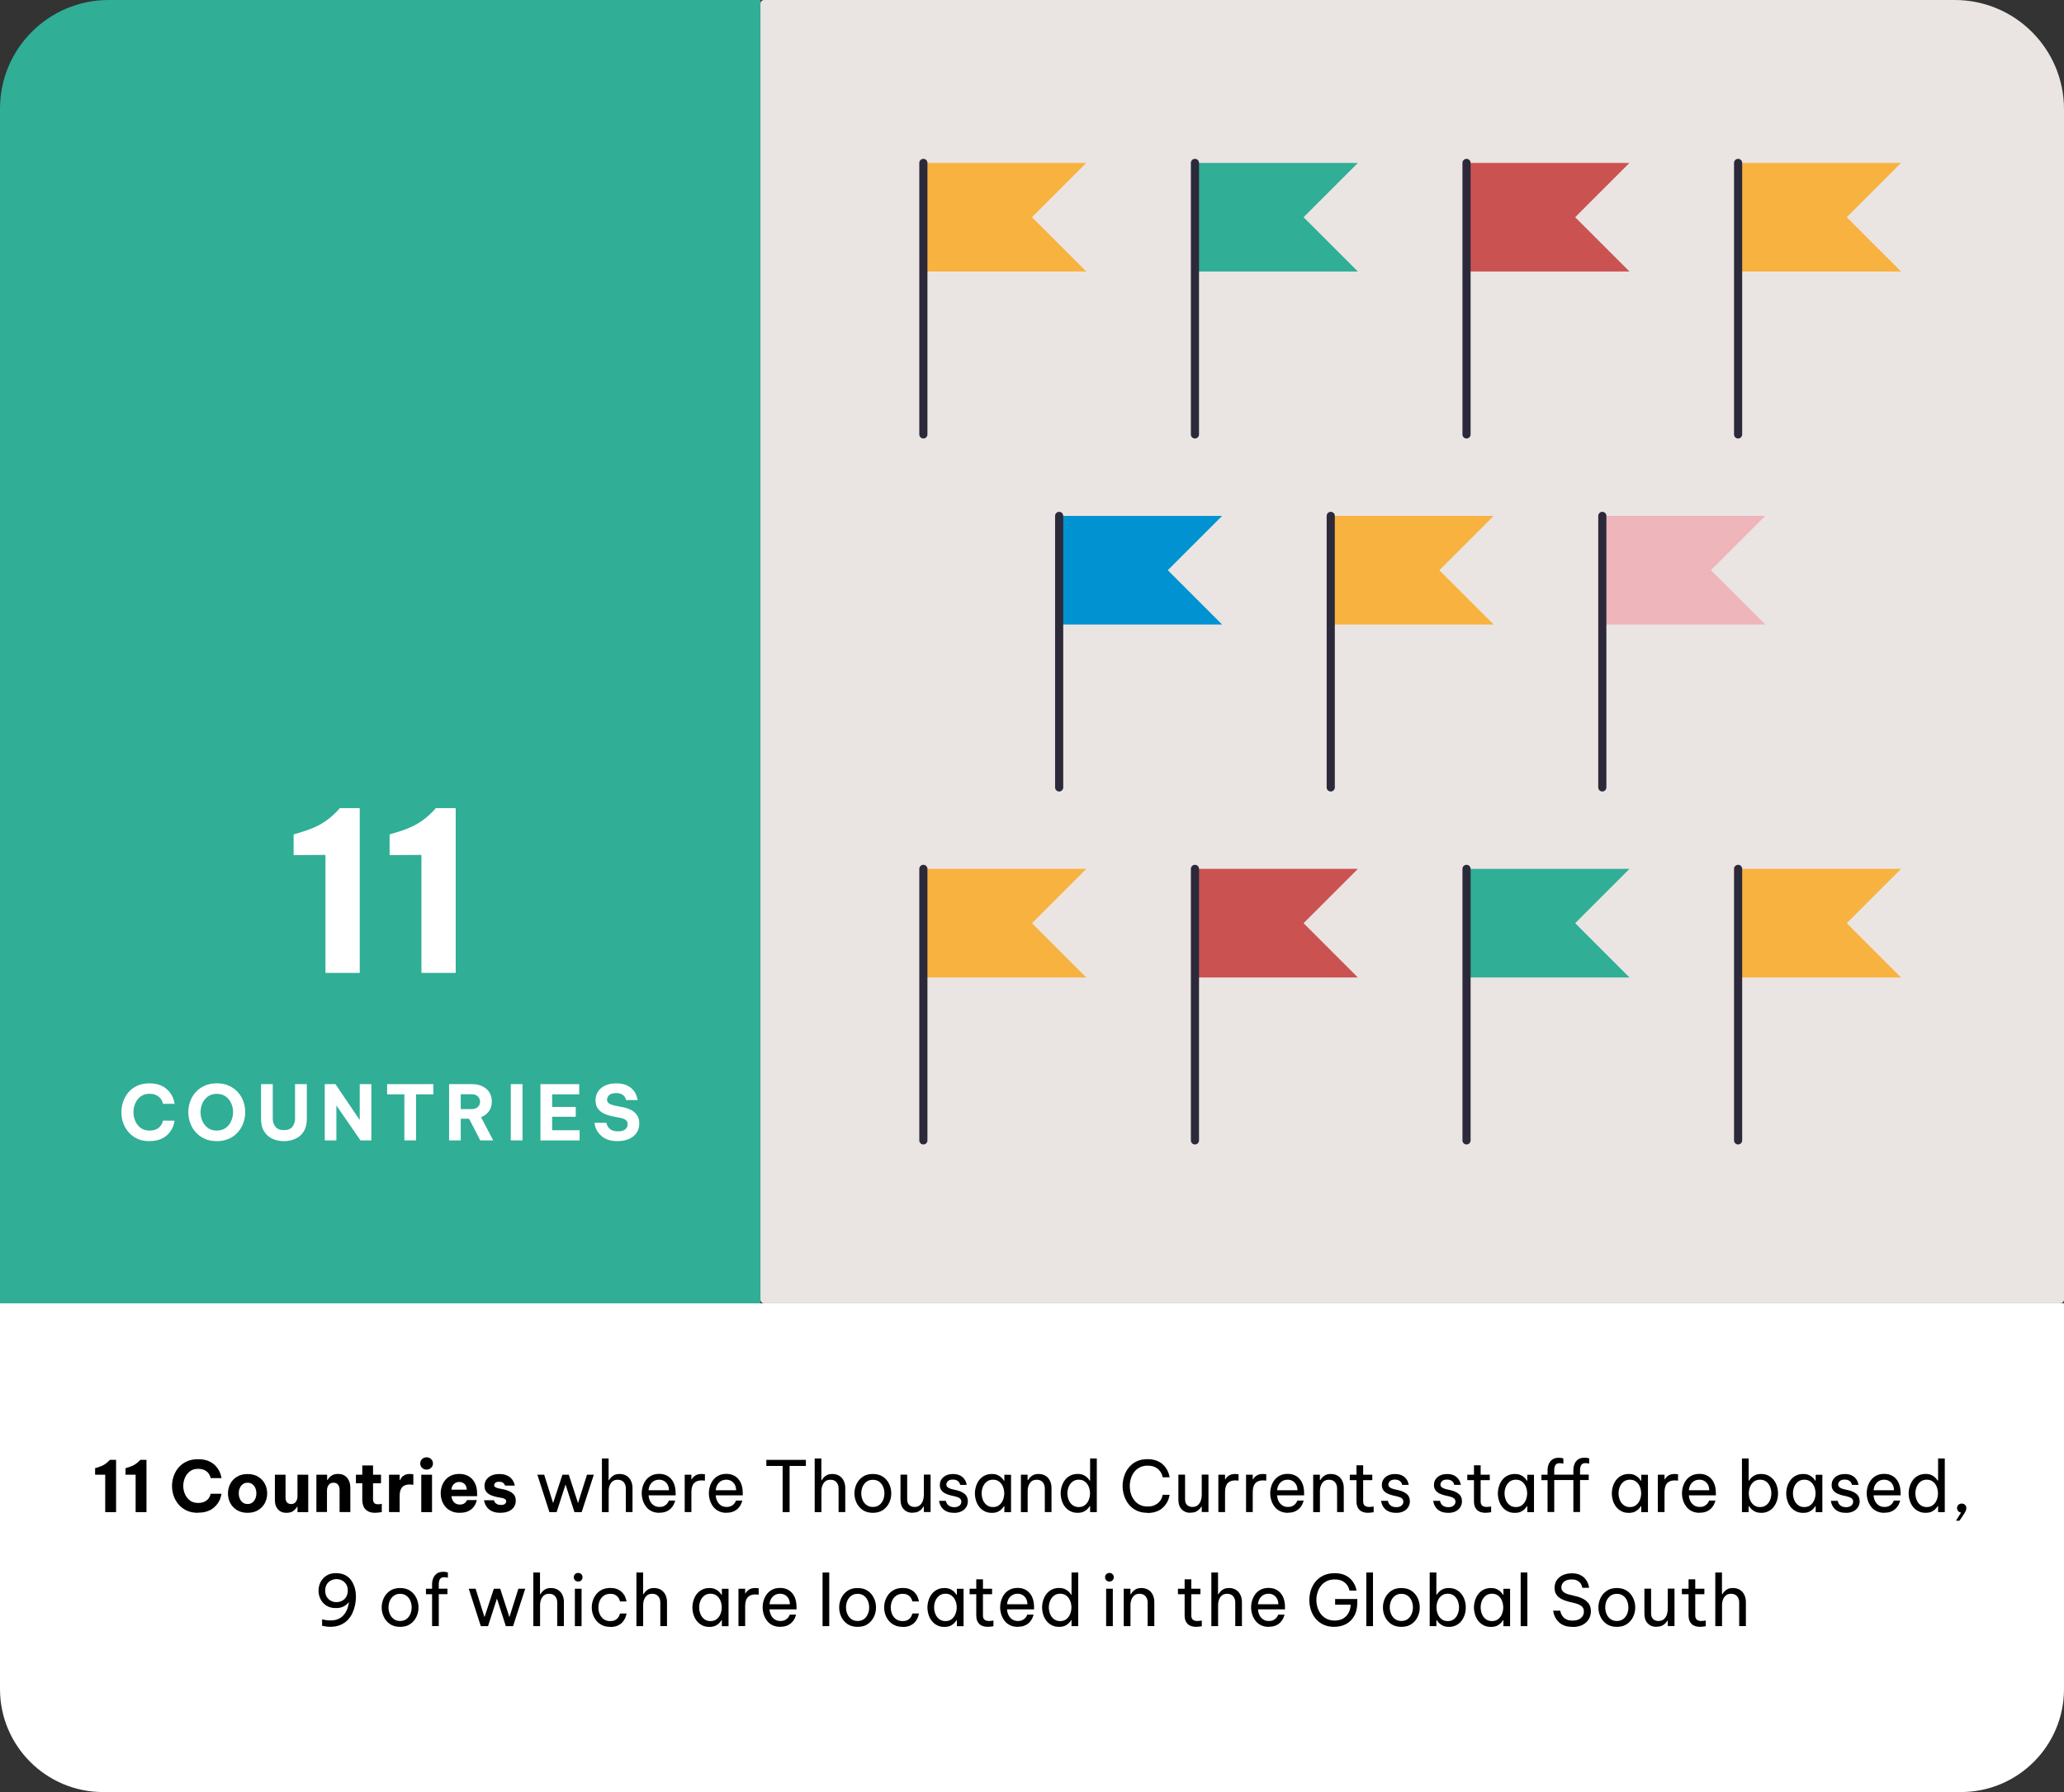
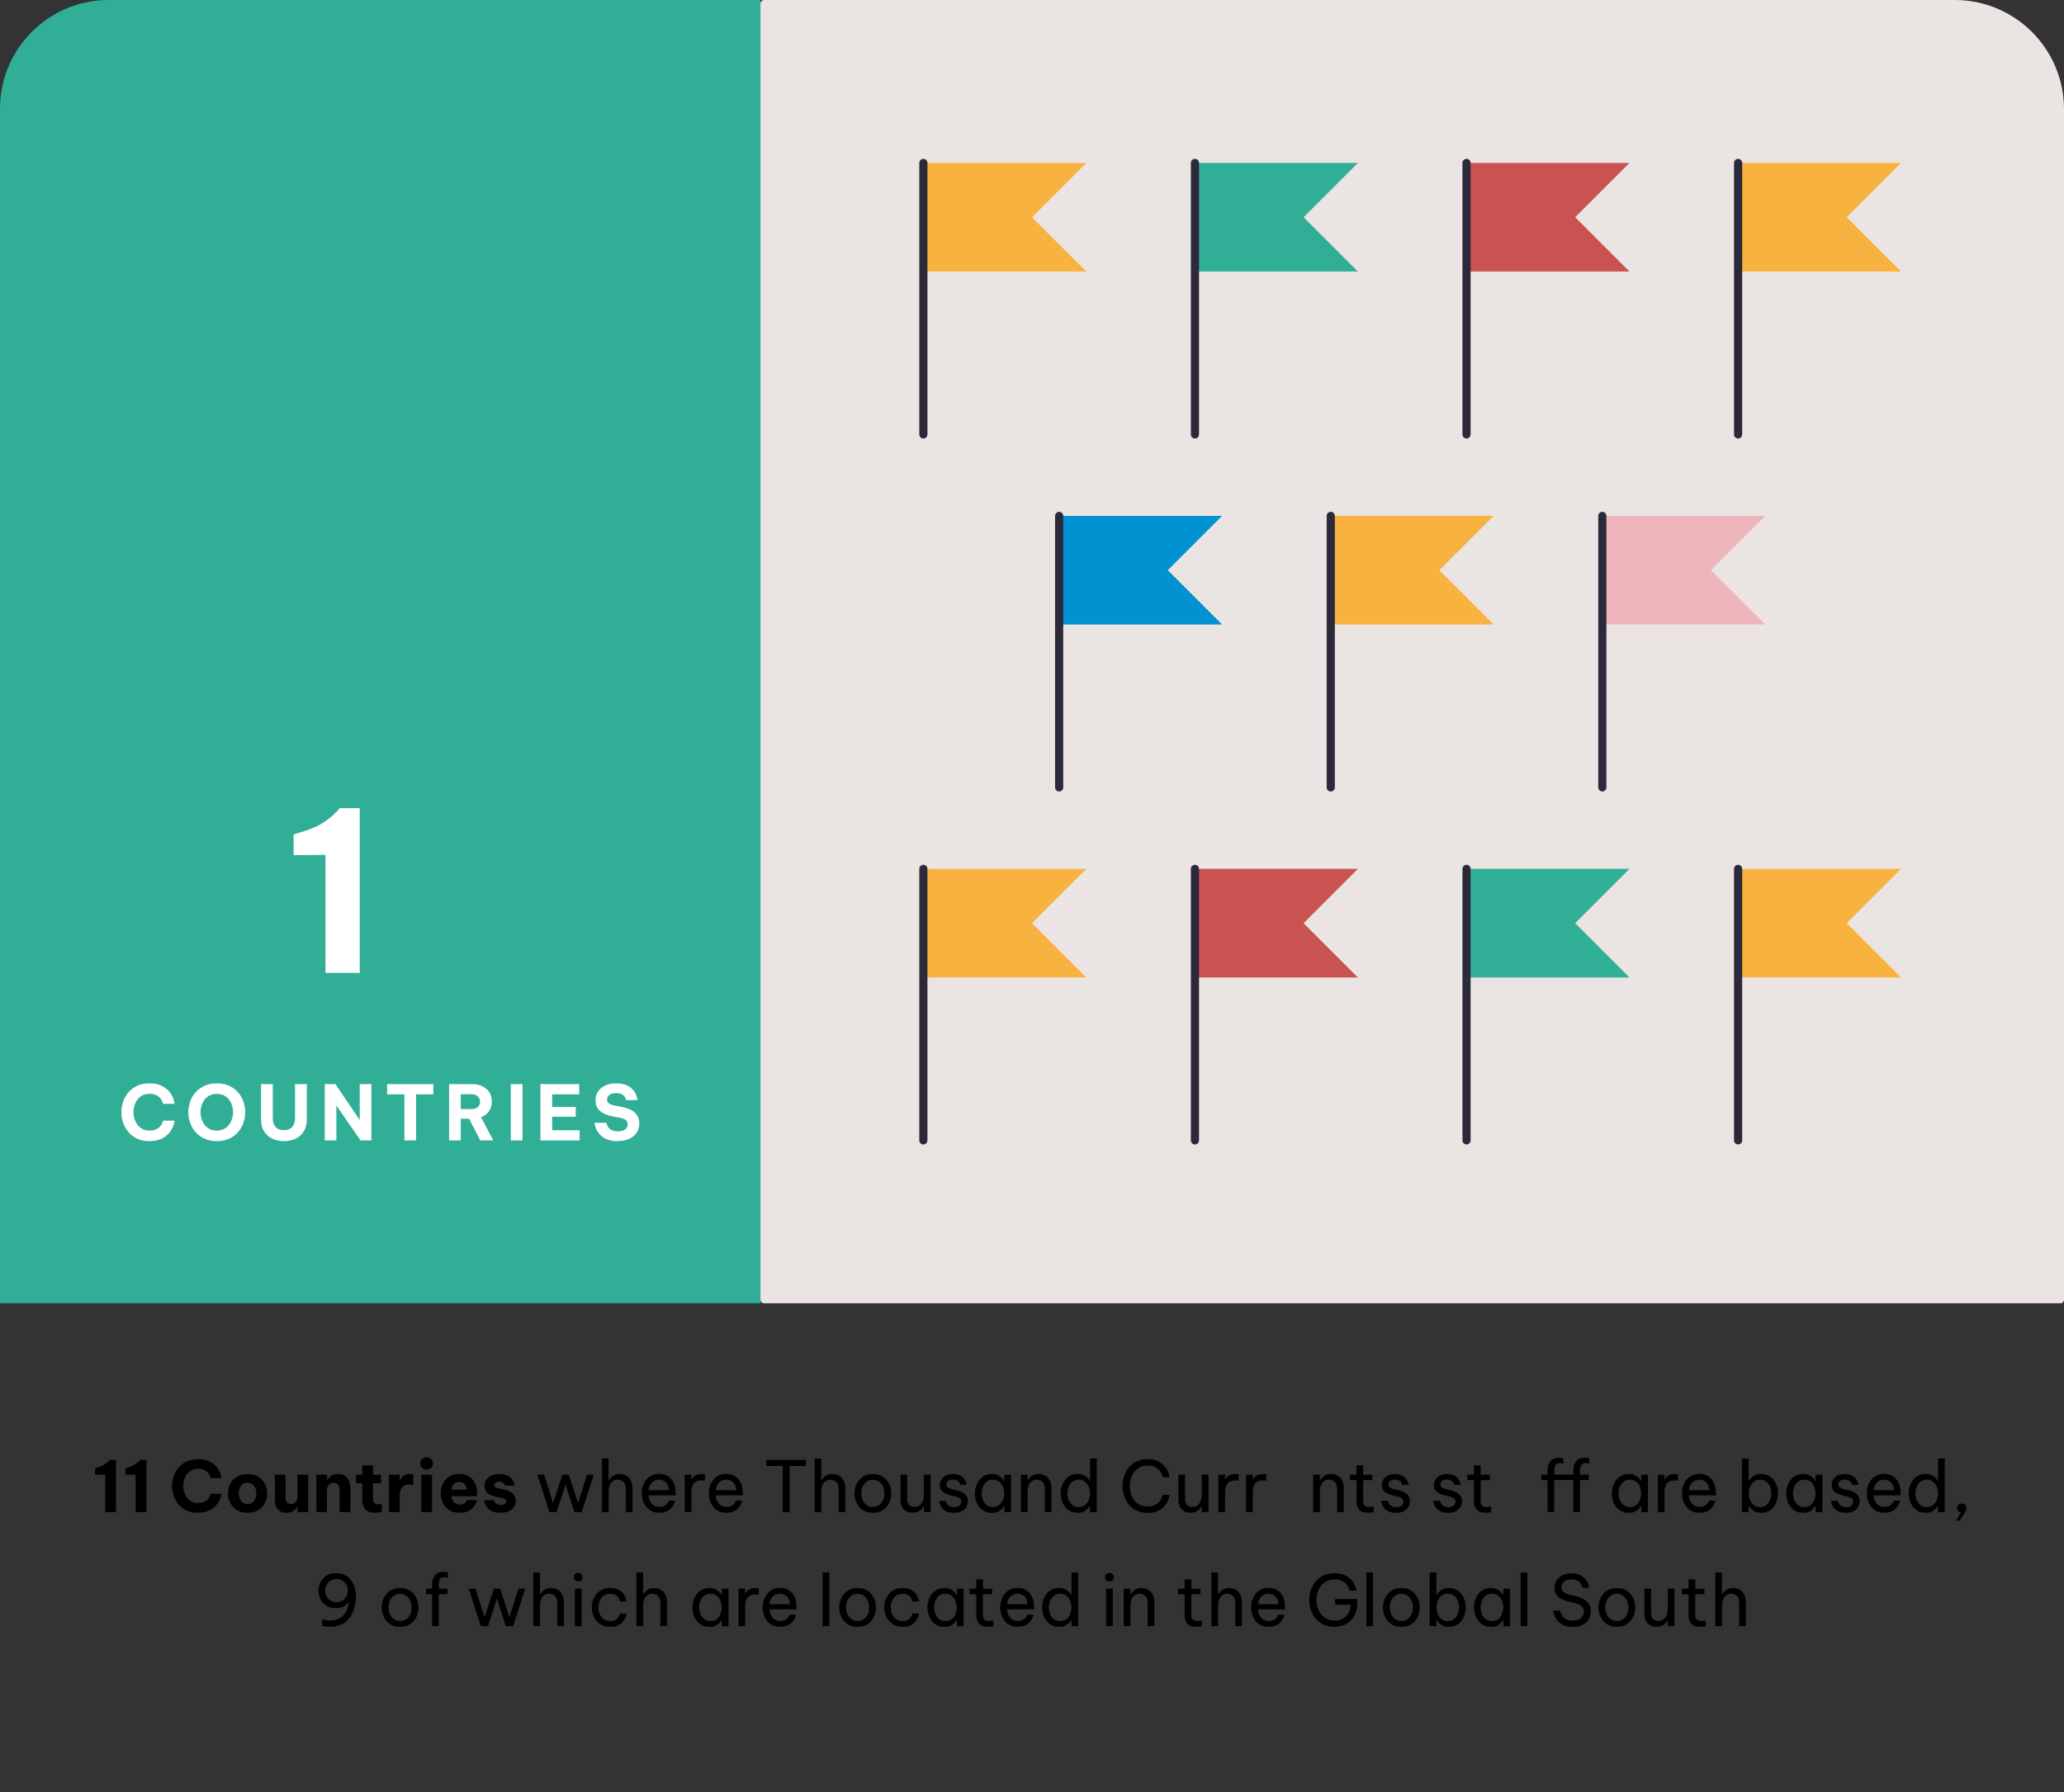
<svg xmlns="http://www.w3.org/2000/svg" id="Layer_2" data-name="Layer 2" viewBox="0 0 380 330">
  <rect x="0" y="0" width="380" height="330" fill="#333333" stroke="none" />
  <defs>
    <style>
      .cls-1 {
        fill: #0092d1;
      }

      .cls-1, .cls-2, .cls-3, .cls-4, .cls-5, .cls-6, .cls-7, .cls-8 {
        stroke-width: 0px;
      }

      .cls-2 {
        fill: #000;
      }

      .cls-3 {
        fill: #eae5e2;
      }

      .cls-4 {
        fill: #f8b240;
      }

      .cls-9 {
        fill: none;
        stroke: #2c293a;
        stroke-linecap: round;
        stroke-linejoin: round;
        stroke-width: 1.5px;
      }

      .cls-5 {
        fill: #ca5251;
      }

      .cls-6 {
        fill: #30ae96;
      }

      .cls-7 {
        fill: #eeb5bb;
      }

      .cls-8 {
        fill: #fff;
      }
    </style>
  </defs>
  <g id="Outlined">
    <g>
      <path class="cls-3" d="M140.67,0h219.22c11.1,0,20.11,9.01,20.11,20.11v219.22c0,.37-.3.67-.67.67h-238.66c-.37,0-.67-.3-.67-.67V.67c0-.37.3-.67.67-.67Z" />
      <path class="cls-6" d="M20,0h120v240H0V20C0,8.96,8.96,0,20,0Z" />
      <g>
        <path class="cls-8" d="M66.23,148.82v30.34h-6.31v-21.73l-5.86.04v-3.81l.94-.29c1.72-.49,3.12-1.05,4.18-1.68,1.07-.63,2.09-1.46,3.07-2.5l.29-.37h3.69Z" />
-         <path class="cls-8" d="M83.9,148.82v30.34h-6.31v-21.73l-5.86.04v-3.81l.94-.29c1.72-.49,3.12-1.05,4.18-1.68,1.07-.63,2.09-1.46,3.07-2.5l.29-.37h3.69Z" />
-       </g>
-       <g>
-         <path class="cls-8" d="M0,240h380v71.03c0,10.47-8.5,18.97-18.97,18.97H18.97c-10.47,0-18.97-8.5-18.97-18.97v-71.03h0Z" />
+       </g>
+       <g>
        <g>
          <path class="cls-2" d="M21.37,268.83v9.62h-2v-6.89h-1.86s0-1.2,0-1.2l.3-.09c.55-.16.99-.33,1.33-.53s.66-.46.98-.79l.09-.12h1.17Z" />
          <path class="cls-2" d="M26.97,268.83v9.62h-2v-6.89h-1.86s0-1.2,0-1.2l.3-.09c.55-.16.99-.33,1.33-.53s.66-.46.98-.79l.09-.12h1.17Z" />
          <path class="cls-2" d="M36.45,278.58c-.8,0-1.49-.14-2.09-.42-.59-.28-1.09-.66-1.49-1.13-.4-.47-.7-1-.9-1.59s-.3-1.19-.3-1.81.1-1.21.3-1.79c.2-.59.5-1.12.9-1.59.4-.47.9-.85,1.49-1.12.59-.28,1.29-.42,2.09-.42.67,0,1.24.08,1.71.25.47.17.87.39,1.18.65.32.26.57.55.77.84.19.3.34.58.44.84.1.26.17.57.23.9h-1.99c-.06-.23-.13-.44-.22-.61-.09-.17-.21-.34-.38-.5s-.39-.31-.68-.42c-.28-.12-.63-.18-1.05-.18-.6,0-1.1.15-1.5.46-.4.31-.71.7-.91,1.18s-.31.98-.31,1.5.1,1.02.31,1.5c.2.48.51.88.91,1.18.4.31.9.46,1.5.46.42,0,.76-.06,1.05-.17.28-.11.51-.25.68-.42.17-.17.3-.34.38-.51.09-.17.16-.37.22-.59h1.99c-.06.34-.14.64-.23.9-.1.26-.24.55-.44.84-.2.3-.45.58-.77.84-.32.27-.71.48-1.18.65-.47.17-1.04.25-1.71.25Z" />
          <path class="cls-2" d="M45.58,278.58c-.77,0-1.43-.17-1.96-.5-.54-.33-.95-.77-1.23-1.31-.28-.54-.42-1.13-.42-1.76s.14-1.22.42-1.76.69-.98,1.23-1.31c.54-.33,1.19-.5,1.96-.5s1.43.17,1.96.5c.54.33.95.77,1.23,1.31s.42,1.13.42,1.76-.14,1.22-.42,1.76c-.28.54-.69.98-1.23,1.31-.54.33-1.19.5-1.96.5ZM45.58,276.96c.35,0,.64-.09.88-.27.24-.18.42-.42.55-.72s.19-.62.19-.97-.06-.68-.19-.98c-.13-.29-.31-.53-.55-.71s-.53-.27-.88-.27-.64.09-.88.27-.43.42-.55.71c-.13.29-.19.62-.19.98s.06.67.19.97.31.54.55.72c.24.18.54.27.88.27Z" />
          <path class="cls-2" d="M52.75,278.58c-.49,0-.89-.1-1.2-.31s-.55-.49-.71-.84c-.16-.35-.23-.75-.23-1.19v-4.68h1.96v4.29c0,.33.09.6.26.8s.43.31.77.31c.29,0,.51-.07.68-.21.17-.14.29-.32.37-.53.08-.22.12-.45.12-.69v-3.97h1.98v6.89h-1.98v-.97h-.08c-.15.27-.38.52-.68.75s-.73.35-1.25.35Z" />
          <path class="cls-2" d="M58.25,278.45v-6.89h1.98v.99h.06c.08-.14.19-.29.34-.47.15-.17.35-.33.61-.46.26-.13.58-.2.98-.2.54,0,.98.12,1.31.37.34.25.58.56.74.95.16.39.23.79.23,1.22v4.48h-1.98v-4.15c0-.33-.09-.62-.27-.87-.18-.25-.46-.38-.85-.38-.29,0-.53.07-.7.21-.17.14-.3.32-.38.53-.08.22-.12.45-.12.69v3.96h-1.98Z" />
          <path class="cls-2" d="M69.13,278.58c-.54,0-.97-.08-1.29-.24-.32-.16-.56-.37-.73-.61-.17-.25-.27-.51-.33-.79s-.08-.53-.08-.77v-3.04h-1.17v-1.57h1.17v-1.7h1.98v1.7h1.47v1.57h-1.47v2.99c0,.29.08.51.23.66.15.16.41.23.76.23.16,0,.36-.03.62-.08v1.52c-.47.08-.86.12-1.17.12Z" />
          <path class="cls-2" d="M71.62,278.45v-6.89h1.96v1h.07c.08-.18.19-.36.32-.53.14-.17.33-.32.57-.43.24-.11.55-.17.94-.17.19,0,.4.02.62.06v1.95c-.25-.05-.48-.08-.68-.08-.62,0-1.07.17-1.38.5-.3.33-.46.88-.46,1.63v2.95h-1.98Z" />
          <path class="cls-2" d="M78.54,270.62c-.35,0-.63-.11-.84-.33-.22-.22-.33-.48-.33-.79,0-.32.11-.59.33-.81.22-.22.5-.33.84-.33s.61.11.83.33c.23.22.34.49.34.81,0,.3-.11.57-.34.79-.23.22-.5.33-.83.33ZM77.56,278.45v-6.89h1.98v6.89h-1.98Z" />
          <path class="cls-2" d="M84.65,278.58c-.61,0-1.13-.1-1.57-.31-.44-.2-.81-.48-1.09-.82-.29-.34-.5-.73-.64-1.15-.14-.42-.21-.86-.21-1.31s.07-.86.2-1.28c.13-.42.34-.8.62-1.15.28-.35.64-.62,1.08-.83s.96-.31,1.55-.31c.63,0,1.19.14,1.68.42.49.28.87.69,1.15,1.23s.42,1.2.42,1.97v.48h-4.72c.03.42.17.78.44,1.08.26.3.63.46,1.1.46.27,0,.49-.04.66-.12.17-.08.3-.18.4-.29.1-.11.18-.25.25-.42h1.82c-.08.32-.18.6-.3.83-.12.23-.3.47-.53.7s-.53.43-.9.58c-.37.16-.84.23-1.39.23ZM83.12,274.32h2.82c-.03-.48-.17-.83-.43-1.07-.26-.23-.58-.35-.96-.35s-.71.12-.98.37-.42.6-.46,1.05Z" />
          <path class="cls-2" d="M92.16,278.58c-.57,0-1.04-.08-1.42-.23s-.67-.35-.89-.58c-.22-.23-.39-.46-.49-.69-.11-.23-.19-.5-.25-.81h1.83c.05.17.12.32.21.43.09.11.22.21.4.3.17.09.41.13.7.13.36,0,.61-.07.75-.22.13-.15.2-.29.2-.44,0-.31-.26-.52-.77-.62l-.94-.18c-.4-.08-.77-.19-1.12-.34-.35-.15-.63-.36-.85-.64-.21-.27-.32-.63-.32-1.06s.11-.79.32-1.12c.22-.33.53-.59.93-.78s.89-.29,1.45-.29c.53,0,.97.07,1.32.21.35.14.63.32.84.53.21.21.36.42.47.64s.19.46.25.75h-1.77c-.1-.23-.24-.41-.4-.53-.16-.12-.4-.18-.73-.18s-.57.07-.7.2c-.13.13-.2.28-.2.42,0,.17.08.3.23.39.15.09.35.16.59.21l.9.18c.66.13,1.2.36,1.62.68.42.33.64.79.64,1.41,0,.42-.11.79-.32,1.13-.22.34-.53.6-.95.8s-.93.29-1.53.29Z" />
          <path class="cls-2" d="M101.15,278.45l-2.22-6.89h1.26l1.64,5.23,1.72-5.23h1.17l1.7,5.23,1.65-5.23h1.26l-2.24,6.89h-1.33l-1.64-5.08-1.64,5.08h-1.34Z" />
          <path class="cls-2" d="M110.82,278.45v-9.88h1.23v3.99h.08c.06-.1.16-.25.31-.43.14-.18.35-.34.62-.49.27-.14.61-.21,1.01-.21.5,0,.93.12,1.29.34.35.23.63.54.81.93.19.39.28.83.28,1.31v4.43h-1.23v-4.35c0-.46-.13-.84-.38-1.14-.26-.3-.63-.46-1.11-.46-.39,0-.71.1-.95.29-.24.2-.42.45-.54.77-.12.32-.18.65-.18,1.01v3.89h-1.23Z" />
          <path class="cls-2" d="M121.41,278.58c-.56,0-1.05-.1-1.46-.31-.41-.2-.75-.48-1.01-.83-.26-.35-.46-.73-.59-1.15-.13-.42-.2-.85-.2-1.29s.06-.86.19-1.29c.13-.42.32-.81.59-1.16.26-.35.6-.62,1-.83.4-.2.88-.31,1.44-.31.59,0,1.11.13,1.56.4.45.27.81.67,1.07,1.2.26.53.39,1.19.39,1.99v.36h-4.98c.03.39.12.75.28,1.07.16.33.39.58.68.78.29.2.65.29,1.05.29.36,0,.64-.06.86-.18.22-.12.4-.25.53-.41s.24-.35.34-.58h1.16c-.09.3-.19.56-.3.78s-.28.44-.49.66c-.22.22-.49.41-.83.56-.34.15-.76.23-1.26.23ZM119.4,274.42h3.76c-.02-.45-.11-.82-.29-1.1-.17-.28-.39-.49-.66-.63-.27-.14-.55-.21-.86-.21-.55,0-.99.18-1.34.53-.35.35-.55.82-.61,1.41Z" />
          <path class="cls-2" d="M126.06,278.45v-6.89h1.23v.86h.05c.15-.26.36-.49.65-.69.29-.2.69-.3,1.21-.3.15,0,.34.01.58.04v1.18c-.27-.03-.48-.04-.62-.04-.6,0-1.06.17-1.38.51-.32.34-.49.9-.49,1.67v3.65h-1.23Z" />
          <path class="cls-2" d="M133.77,278.58c-.56,0-1.05-.1-1.46-.31-.41-.2-.75-.48-1.01-.83-.26-.35-.46-.73-.59-1.15-.13-.42-.2-.85-.2-1.29s.06-.86.19-1.29c.13-.42.32-.81.59-1.16.26-.35.6-.62,1-.83.4-.2.88-.31,1.44-.31.59,0,1.11.13,1.56.4.45.27.81.67,1.07,1.2.26.53.39,1.19.39,1.99v.36h-4.98c.03.39.12.75.28,1.07.16.33.39.58.68.78.29.2.65.29,1.05.29.36,0,.64-.06.86-.18.22-.12.4-.25.53-.41s.24-.35.34-.58h1.16c-.09.3-.19.56-.3.78s-.28.44-.49.66c-.22.22-.49.41-.83.56-.34.15-.76.23-1.26.23ZM131.77,274.42h3.76c-.02-.45-.11-.82-.29-1.1-.17-.28-.39-.49-.66-.63-.27-.14-.55-.21-.86-.21-.55,0-.99.18-1.34.53-.35.35-.55.82-.61,1.41Z" />
          <path class="cls-2" d="M144.09,278.45v-8.5h-3v-1.12h7.28v1.12h-3v8.5h-1.27Z" />
          <path class="cls-2" d="M149.99,278.45v-9.88h1.23v3.99h.08c.06-.1.16-.25.31-.43.14-.18.35-.34.62-.49.27-.14.61-.21,1.01-.21.5,0,.93.12,1.29.34.35.23.63.54.81.93.19.39.28.83.28,1.31v4.43h-1.23v-4.35c0-.46-.13-.84-.38-1.14-.26-.3-.63-.46-1.11-.46-.39,0-.71.1-.95.29-.24.2-.42.45-.54.77-.12.32-.18.65-.18,1.01v3.89h-1.23Z" />
          <path class="cls-2" d="M160.7,278.58c-.74,0-1.36-.17-1.86-.51-.5-.34-.88-.79-1.14-1.33-.26-.55-.39-1.12-.39-1.73s.13-1.19.39-1.74c.26-.54.64-.98,1.14-1.33.5-.34,1.12-.51,1.86-.51s1.36.17,1.86.51c.5.34.88.78,1.14,1.33.26.54.39,1.12.39,1.74s-.13,1.18-.39,1.73c-.26.54-.64.99-1.14,1.33-.5.34-1.12.51-1.86.51ZM160.7,277.5c.47,0,.86-.12,1.18-.36.32-.24.55-.55.71-.93.16-.38.24-.78.24-1.21s-.08-.84-.24-1.22c-.16-.38-.4-.68-.71-.92-.32-.24-.71-.36-1.18-.36s-.85.12-1.17.36-.56.55-.72.92c-.16.38-.24.78-.24,1.22s.08.83.24,1.21c.16.38.4.69.72.93.32.24.71.36,1.17.36Z" />
          <path class="cls-2" d="M168.04,278.58c-.69,0-1.23-.21-1.64-.64-.41-.43-.61-1.01-.61-1.77v-4.62h1.23v4.55c0,.45.12.8.37,1.04.25.24.57.36.98.36s.75-.11,1-.33c.25-.22.43-.49.55-.83.11-.34.17-.69.17-1.04v-3.76h1.24v6.89h-1.24v-.99h-.08c-.05.1-.15.25-.3.42s-.36.34-.62.48-.62.21-1.05.21Z" />
          <path class="cls-2" d="M175.67,278.58c-.53,0-.96-.07-1.31-.22-.34-.15-.61-.33-.81-.55s-.35-.44-.44-.66c-.1-.22-.17-.48-.22-.77h1.25c.06.23.14.43.24.58.1.15.26.29.47.4s.5.18.85.18c.41,0,.72-.1.95-.29.23-.2.34-.44.34-.72,0-.25-.09-.45-.27-.6-.18-.15-.43-.26-.76-.34l-.94-.22c-.35-.09-.67-.2-.98-.35-.3-.15-.55-.35-.73-.6-.19-.26-.28-.57-.28-.96,0-.59.22-1.07.66-1.45s1.02-.57,1.73-.57c.48,0,.87.07,1.18.2.31.13.56.3.75.5.19.2.32.4.42.6.09.2.16.43.21.7h-1.2c-.05-.2-.12-.36-.21-.49s-.23-.24-.41-.34c-.18-.1-.42-.15-.73-.15-.42,0-.72.1-.91.29-.19.19-.29.4-.29.62s.09.39.27.53c.18.13.41.24.7.31l.95.22c.59.14,1.08.37,1.46.68.39.32.58.77.58,1.36,0,.38-.1.73-.3,1.06-.2.33-.49.58-.86.77s-.83.29-1.36.29Z" />
          <path class="cls-2" d="M182.61,271.43c.43,0,.8.07,1.09.21.29.14.53.3.71.49.18.19.32.36.42.53h.08v-1.09h1.23v6.89h-1.23v-1.09h-.08c-.1.17-.23.34-.42.53-.18.19-.42.35-.71.49-.29.13-.66.2-1.09.2-.52,0-.98-.1-1.36-.31-.39-.2-.72-.48-.98-.82-.26-.34-.46-.73-.58-1.15-.13-.42-.2-.86-.2-1.3s.07-.88.2-1.3c.13-.42.32-.81.58-1.15.26-.34.58-.62.98-.82.39-.2.84-.31,1.36-.31ZM182.82,272.48c-.46,0-.84.12-1.16.37-.31.25-.54.56-.7.94-.15.38-.23.78-.23,1.21s.08.82.23,1.2c.15.39.38.7.7.95s.7.37,1.16.37.84-.12,1.15-.37.54-.56.69-.95c.15-.38.23-.79.23-1.2s-.08-.83-.23-1.21c-.15-.38-.38-.7-.69-.94-.31-.25-.69-.37-1.15-.37Z" />
          <path class="cls-2" d="M187.96,278.45v-6.89h1.23v1h.08c.06-.1.16-.25.31-.43.14-.18.35-.34.62-.49.27-.14.61-.21,1.01-.21.5,0,.93.12,1.29.34s.63.54.81.93c.19.39.28.83.28,1.31v4.43h-1.23v-4.35c0-.46-.13-.84-.38-1.14-.26-.3-.63-.46-1.11-.46-.39,0-.71.1-.95.29-.24.2-.42.45-.54.77-.12.32-.18.65-.18,1.01v3.89h-1.23Z" />
          <path class="cls-2" d="M198.4,278.58c-.52,0-.98-.1-1.36-.31-.39-.2-.72-.48-.98-.82-.26-.34-.46-.73-.58-1.15-.13-.42-.2-.86-.2-1.3s.07-.88.2-1.3c.13-.42.32-.81.58-1.15.26-.34.58-.62.98-.82.39-.2.84-.31,1.36-.31.43,0,.8.07,1.09.21.29.14.53.3.71.49.18.19.32.36.42.53h.08v-4.08h1.23v9.88h-1.23v-1.09h-.08c-.1.17-.23.34-.42.53-.18.19-.42.35-.71.49-.29.13-.66.2-1.09.2ZM198.61,277.52c.46,0,.84-.12,1.15-.37s.54-.56.69-.95c.15-.38.23-.79.23-1.2s-.08-.83-.23-1.21c-.15-.38-.38-.7-.69-.94-.31-.25-.69-.37-1.15-.37s-.84.12-1.16.37c-.31.25-.54.56-.7.94-.15.38-.23.78-.23,1.21s.08.82.23,1.2c.15.39.38.7.7.95s.7.37,1.16.37Z" />
          <path class="cls-2" d="M211.23,278.58c-.75,0-1.42-.14-1.99-.42-.57-.28-1.05-.66-1.42-1.13-.38-.47-.66-1-.85-1.59-.19-.58-.29-1.18-.29-1.8s.1-1.22.29-1.81c.19-.59.47-1.12.85-1.59s.85-.85,1.42-1.12c.57-.28,1.24-.42,1.99-.42.62,0,1.16.08,1.61.24.45.16.82.37,1.12.62.3.25.54.52.73.81.19.29.33.55.42.81.09.25.17.54.23.86h-1.27c-.07-.29-.16-.54-.26-.75s-.26-.43-.47-.64-.48-.4-.82-.54c-.34-.14-.76-.21-1.26-.21-.55,0-1.02.11-1.43.32-.41.21-.75.5-1.02.86-.27.36-.48.76-.61,1.21-.13.45-.2.9-.2,1.37s.07.92.2,1.37c.13.45.34.85.61,1.21s.61.64,1.02.86c.41.21.88.32,1.43.32.5,0,.92-.07,1.26-.22s.61-.33.82-.54c.21-.21.36-.42.47-.64.1-.21.19-.47.26-.76h1.27c-.06.32-.14.61-.23.87-.09.26-.23.52-.42.81-.19.28-.43.55-.73.81-.3.26-.67.46-1.12.62-.45.16-.98.24-1.61.24Z" />
          <path class="cls-2" d="M219.2,278.58c-.69,0-1.23-.21-1.64-.64-.41-.43-.61-1.01-.61-1.77v-4.62h1.23v4.55c0,.45.12.8.37,1.04.25.24.57.36.98.36s.75-.11,1-.33c.25-.22.43-.49.55-.83.11-.34.17-.69.17-1.04v-3.76h1.24v6.89h-1.24v-.99h-.08c-.05.1-.15.25-.3.42s-.36.34-.62.48-.62.21-1.05.21Z" />
          <path class="cls-2" d="M224.31,278.45v-6.89h1.23v.86h.05c.15-.26.36-.49.65-.69.29-.2.69-.3,1.21-.3.15,0,.34.01.58.04v1.18c-.27-.03-.48-.04-.62-.04-.6,0-1.06.17-1.38.51-.32.34-.49.9-.49,1.67v3.65h-1.23Z" />
          <path class="cls-2" d="M229.41,278.45v-6.89h1.23v.86h.05c.15-.26.36-.49.65-.69.29-.2.69-.3,1.21-.3.15,0,.34.01.58.04v1.18c-.27-.03-.48-.04-.62-.04-.6,0-1.06.17-1.38.51-.32.34-.49.9-.49,1.67v3.65h-1.23Z" />
-           <path class="cls-2" d="M237.12,278.58c-.56,0-1.05-.1-1.46-.31-.41-.2-.75-.48-1.01-.83-.26-.35-.46-.73-.59-1.15-.13-.42-.2-.85-.2-1.29s.06-.86.19-1.29c.13-.42.32-.81.59-1.16.26-.35.6-.62,1-.83.4-.2.88-.31,1.44-.31.59,0,1.11.13,1.56.4.45.27.81.67,1.07,1.2.26.53.39,1.19.39,1.99v.36h-4.98c.03.39.12.75.28,1.07.16.33.39.58.68.78.29.2.65.29,1.05.29.36,0,.64-.06.86-.18.22-.12.4-.25.53-.41s.24-.35.34-.58h1.16c-.09.3-.19.56-.3.78s-.28.44-.49.66c-.22.22-.49.41-.83.56-.34.15-.76.23-1.26.23ZM235.12,274.42h3.76c-.02-.45-.11-.82-.29-1.1-.17-.28-.39-.49-.66-.63-.27-.14-.55-.21-.86-.21-.55,0-.99.18-1.34.53-.35.35-.55.82-.61,1.41Z" />
          <path class="cls-2" d="M241.77,278.45v-6.89h1.23v1h.08c.06-.1.16-.25.31-.43.14-.18.35-.34.62-.49.27-.14.61-.21,1.01-.21.5,0,.93.12,1.29.34s.63.54.81.93c.19.39.28.83.28,1.31v4.43h-1.23v-4.35c0-.46-.13-.84-.38-1.14-.26-.3-.63-.46-1.11-.46-.39,0-.71.1-.95.29-.24.2-.42.45-.54.77-.12.32-.18.65-.18,1.01v3.89h-1.23Z" />
          <path class="cls-2" d="M251.89,278.58c-.71,0-1.25-.18-1.61-.55-.36-.36-.54-.88-.54-1.53v-3.93h-1.23v-1.01h1.23v-1.73h1.23v1.73h1.68v1.01h-1.68v3.93c0,.35.1.6.29.76.19.16.47.24.83.24.19,0,.46-.03.81-.08v1.05c-.4.07-.74.1-1.01.1Z" />
          <path class="cls-2" d="M257.05,278.58c-.53,0-.96-.07-1.31-.22-.34-.15-.61-.33-.81-.55s-.35-.44-.44-.66c-.1-.22-.17-.48-.22-.77h1.25c.06.23.14.43.24.58.1.15.26.29.47.4s.5.18.85.18c.41,0,.72-.1.95-.29.23-.2.34-.44.34-.72,0-.25-.09-.45-.27-.6-.18-.15-.43-.26-.76-.34l-.94-.22c-.35-.09-.67-.2-.98-.35-.3-.15-.55-.35-.73-.6-.19-.26-.28-.57-.28-.96,0-.59.22-1.07.66-1.45s1.02-.57,1.73-.57c.48,0,.87.07,1.18.2.31.13.56.3.75.5.19.2.32.4.42.6.09.2.16.43.21.7h-1.2c-.05-.2-.12-.36-.21-.49s-.23-.24-.41-.34c-.18-.1-.42-.15-.73-.15-.42,0-.72.1-.91.29-.19.19-.29.4-.29.62s.09.39.27.53c.18.13.41.24.7.31l.95.22c.59.14,1.08.37,1.46.68.39.32.58.77.58,1.36,0,.38-.1.73-.3,1.06-.2.33-.49.58-.86.77s-.83.29-1.36.29Z" />
          <path class="cls-2" d="M266.64,278.58c-.53,0-.96-.07-1.31-.22-.34-.15-.61-.33-.81-.55s-.35-.44-.44-.66c-.1-.22-.17-.48-.22-.77h1.25c.06.23.14.43.24.58.1.15.26.29.47.4s.5.18.85.18c.41,0,.72-.1.95-.29.23-.2.34-.44.34-.72,0-.25-.09-.45-.27-.6-.18-.15-.43-.26-.76-.34l-.94-.22c-.35-.09-.67-.2-.98-.35-.3-.15-.55-.35-.73-.6-.19-.26-.28-.57-.28-.96,0-.59.22-1.07.66-1.45s1.02-.57,1.73-.57c.48,0,.87.07,1.18.2.31.13.56.3.75.5.19.2.32.4.42.6.09.2.16.43.21.7h-1.2c-.05-.2-.12-.36-.21-.49s-.23-.24-.41-.34c-.18-.1-.42-.15-.73-.15-.42,0-.72.1-.91.29-.19.19-.29.4-.29.62s.09.39.27.53c.18.13.41.24.7.31l.95.22c.59.14,1.08.37,1.46.68.39.32.58.77.58,1.36,0,.38-.1.73-.3,1.06-.2.33-.49.58-.86.77s-.83.29-1.36.29Z" />
          <path class="cls-2" d="M273.52,278.58c-.71,0-1.25-.18-1.61-.55-.36-.36-.54-.88-.54-1.53v-3.93h-1.23v-1.01h1.23v-1.73h1.23v1.73h1.68v1.01h-1.68v3.93c0,.35.1.6.29.76.19.16.47.24.83.24.19,0,.46-.03.81-.08v1.05c-.4.07-.74.1-1.01.1Z" />
-           <path class="cls-2" d="M278.89,271.43c.43,0,.8.07,1.09.21.29.14.53.3.71.49.18.19.32.36.42.53h.08v-1.09h1.23v6.89h-1.23v-1.09h-.08c-.1.17-.23.34-.42.53-.18.19-.42.35-.71.49-.29.13-.66.2-1.09.2-.52,0-.98-.1-1.36-.31-.39-.2-.72-.48-.98-.82-.26-.34-.46-.73-.58-1.15-.13-.42-.2-.86-.2-1.3s.07-.88.2-1.3c.13-.42.32-.81.58-1.15.26-.34.58-.62.98-.82.39-.2.84-.31,1.36-.31ZM279.09,272.48c-.46,0-.84.12-1.16.37-.31.25-.54.56-.7.94-.15.38-.23.78-.23,1.21s.08.82.23,1.2c.15.39.38.7.7.95s.7.37,1.16.37.84-.12,1.15-.37.54-.56.69-.95c.15-.38.23-.79.23-1.2s-.08-.83-.23-1.21c-.15-.38-.38-.7-.69-.94-.31-.25-.69-.37-1.15-.37Z" />
          <path class="cls-2" d="M284.92,278.45v-5.88h-1.13v-1.01h1.13v-.84c0-.36.06-.72.2-1.07.13-.35.35-.64.65-.87.3-.22.71-.34,1.23-.34.25,0,.53.04.83.12v.97c-.27-.06-.49-.09-.66-.09-.4,0-.67.12-.81.36-.14.24-.21.55-.21.91v.84h3.52v-.84c0-.36.06-.72.19-1.07.13-.35.35-.64.65-.87.3-.22.72-.34,1.24-.34.25,0,.53.04.83.12v.97c-.27-.06-.49-.09-.66-.09-.4,0-.67.12-.81.36s-.21.55-.21.91v.84h1.6v1.01h-1.6v5.88h-1.23v-5.88h-3.52v5.88h-1.24Z" />
          <path class="cls-2" d="M299.87,271.43c.43,0,.8.07,1.09.21.29.14.53.3.71.49.18.19.32.36.42.53h.08v-1.09h1.23v6.89h-1.23v-1.09h-.08c-.1.17-.23.34-.42.53-.18.19-.42.35-.71.49-.29.13-.66.2-1.09.2-.52,0-.98-.1-1.36-.31-.39-.2-.72-.48-.98-.82-.26-.34-.46-.73-.58-1.15-.13-.42-.2-.86-.2-1.3s.07-.88.2-1.3c.13-.42.32-.81.58-1.15.26-.34.58-.62.98-.82.39-.2.84-.31,1.36-.31ZM300.08,272.48c-.46,0-.84.12-1.16.37-.31.25-.54.56-.7.94-.15.38-.23.78-.23,1.21s.08.82.23,1.2c.15.39.38.7.7.95s.7.37,1.16.37.84-.12,1.15-.37.54-.56.69-.95c.15-.38.23-.79.23-1.2s-.08-.83-.23-1.21c-.15-.38-.38-.7-.69-.94-.31-.25-.69-.37-1.15-.37Z" />
          <path class="cls-2" d="M305.22,278.45v-6.89h1.23v.86h.05c.15-.26.36-.49.65-.69.29-.2.69-.3,1.21-.3.15,0,.34.01.58.04v1.18c-.27-.03-.48-.04-.62-.04-.6,0-1.06.17-1.38.51-.32.34-.49.9-.49,1.67v3.65h-1.23Z" />
          <path class="cls-2" d="M312.93,278.58c-.56,0-1.05-.1-1.46-.31-.41-.2-.75-.48-1.01-.83-.26-.35-.46-.73-.59-1.15-.13-.42-.2-.85-.2-1.29s.06-.86.19-1.29c.13-.42.32-.81.59-1.16.26-.35.6-.62,1-.83.4-.2.88-.31,1.44-.31.59,0,1.11.13,1.56.4.45.27.81.67,1.07,1.2.26.53.39,1.19.39,1.99v.36h-4.98c.03.39.12.75.28,1.07.16.33.39.58.68.78.29.2.65.29,1.05.29.36,0,.64-.06.86-.18.22-.12.4-.25.53-.41s.24-.35.34-.58h1.16c-.09.3-.19.56-.3.78s-.28.44-.49.66c-.22.22-.49.41-.83.56-.34.15-.76.23-1.26.23ZM310.93,274.42h3.76c-.02-.45-.11-.82-.29-1.1-.17-.28-.39-.49-.66-.63-.27-.14-.55-.21-.86-.21-.55,0-.99.18-1.34.53-.35.35-.55.82-.61,1.41Z" />
          <path class="cls-2" d="M324.24,278.58c-.43,0-.8-.07-1.09-.21-.29-.14-.53-.3-.71-.49s-.32-.36-.42-.52h-.08v1.09h-1.23v-9.88h1.23v4.08h.08c.1-.17.24-.34.42-.53.18-.19.41-.35.71-.49.29-.13.66-.2,1.09-.2.52,0,.97.1,1.36.31s.71.48.98.82c.26.34.46.73.58,1.15.13.42.19.86.19,1.3s-.06.88-.19,1.3c-.13.42-.33.81-.58,1.15-.26.34-.58.62-.98.82-.39.2-.84.31-1.36.31ZM324.04,277.52c.47,0,.86-.12,1.16-.37.31-.25.54-.56.69-.95.15-.38.23-.79.23-1.2s-.08-.83-.23-1.21c-.15-.38-.38-.7-.69-.94-.31-.25-.7-.37-1.16-.37s-.84.12-1.15.37c-.31.25-.54.56-.69.94-.15.38-.23.78-.23,1.21s.08.82.23,1.2c.15.39.38.7.69.95s.69.37,1.15.37Z" />
          <path class="cls-2" d="M331.98,271.43c.43,0,.8.07,1.09.21.29.14.53.3.71.49.18.19.32.36.42.53h.08v-1.09h1.23v6.89h-1.23v-1.09h-.08c-.1.17-.23.34-.42.53-.18.19-.42.35-.71.49-.29.13-.66.2-1.09.2-.52,0-.98-.1-1.36-.31-.39-.2-.72-.48-.98-.82-.26-.34-.46-.73-.58-1.15-.13-.42-.2-.86-.2-1.3s.07-.88.2-1.3c.13-.42.32-.81.58-1.15.26-.34.58-.62.98-.82.39-.2.84-.31,1.36-.31ZM332.19,272.48c-.46,0-.84.12-1.16.37-.31.25-.54.56-.7.94-.15.38-.23.78-.23,1.21s.08.82.23,1.2c.15.39.38.7.7.95s.7.37,1.16.37.84-.12,1.15-.37.54-.56.69-.95c.15-.38.23-.79.23-1.2s-.08-.83-.23-1.21c-.15-.38-.38-.7-.69-.94-.31-.25-.69-.37-1.15-.37Z" />
          <path class="cls-2" d="M339.86,278.58c-.53,0-.96-.07-1.31-.22-.34-.15-.61-.33-.81-.55s-.35-.44-.44-.66c-.1-.22-.17-.48-.22-.77h1.25c.06.23.14.43.24.58.1.15.26.29.47.4s.5.18.85.18c.41,0,.72-.1.95-.29.23-.2.34-.44.34-.72,0-.25-.09-.45-.27-.6-.18-.15-.43-.26-.76-.34l-.94-.22c-.35-.09-.67-.2-.98-.35-.3-.15-.55-.35-.73-.6-.19-.26-.28-.57-.28-.96,0-.59.22-1.07.66-1.45s1.02-.57,1.73-.57c.48,0,.87.07,1.18.2.31.13.56.3.75.5.19.2.32.4.42.6.09.2.16.43.21.7h-1.2c-.05-.2-.12-.36-.21-.49s-.23-.24-.41-.34c-.18-.1-.42-.15-.73-.15-.42,0-.72.1-.91.29-.19.19-.29.4-.29.62s.09.39.27.53c.18.13.41.24.7.31l.95.22c.59.14,1.08.37,1.46.68.39.32.58.77.58,1.36,0,.38-.1.73-.3,1.06-.2.33-.49.58-.86.77s-.83.29-1.36.29Z" />
          <path class="cls-2" d="M346.94,278.58c-.56,0-1.05-.1-1.46-.31-.41-.2-.75-.48-1.01-.83-.26-.35-.46-.73-.59-1.15-.13-.42-.2-.85-.2-1.29s.06-.86.19-1.29c.13-.42.32-.81.59-1.16.26-.35.6-.62,1-.83.4-.2.88-.31,1.44-.31.59,0,1.11.13,1.56.4.45.27.81.67,1.07,1.2.26.53.39,1.19.39,1.99v.36h-4.98c.03.39.12.75.28,1.07.16.33.39.58.68.78.29.2.65.29,1.05.29.36,0,.64-.06.86-.18.22-.12.4-.25.53-.41s.24-.35.34-.58h1.16c-.09.3-.19.56-.3.78s-.28.44-.49.66c-.22.22-.49.41-.83.56-.34.15-.76.23-1.26.23ZM344.94,274.42h3.76c-.02-.45-.11-.82-.29-1.1-.17-.28-.39-.49-.66-.63-.27-.14-.55-.21-.86-.21-.55,0-.99.18-1.34.53-.35.35-.55.82-.61,1.41Z" />
          <path class="cls-2" d="M354.52,278.58c-.52,0-.98-.1-1.36-.31-.39-.2-.72-.48-.98-.82-.26-.34-.46-.73-.58-1.15-.13-.42-.2-.86-.2-1.3s.07-.88.2-1.3c.13-.42.32-.81.58-1.15.26-.34.58-.62.98-.82.39-.2.84-.31,1.36-.31.43,0,.8.07,1.09.21.29.14.53.3.71.49.18.19.32.36.42.53h.08v-4.08h1.23v9.88h-1.23v-1.09h-.08c-.1.17-.23.34-.42.53-.18.19-.42.35-.71.49-.29.13-.66.2-1.09.2ZM354.73,277.52c.46,0,.84-.12,1.15-.37s.54-.56.69-.95c.15-.38.23-.79.23-1.2s-.08-.83-.23-1.21c-.15-.38-.38-.7-.69-.94-.31-.25-.69-.37-1.15-.37s-.84.12-1.16.37c-.31.25-.54.56-.7.94-.15.38-.23.78-.23,1.21s.08.82.23,1.2c.15.39.38.7.7.95s.7.37,1.16.37Z" />
          <path class="cls-2" d="M360.11,280.04l.94-1.51c-.21-.02-.38-.1-.53-.26-.14-.16-.21-.35-.21-.57,0-.25.09-.45.26-.6.17-.15.37-.22.58-.22.24,0,.45.07.62.22.17.15.25.36.25.62,0,.24-.09.52-.28.83-.19.31-.48.76-.89,1.35l-.09.13h-.65Z" />
          <path class="cls-2" d="M61.93,289.7c.62,0,1.15.12,1.61.35s.83.56,1.12.97c.29.41.51.88.66,1.4.14.52.21,1.08.21,1.67,0,.48-.05.97-.16,1.48s-.27,1-.49,1.48c-.22.48-.52.9-.88,1.28s-.81.68-1.34.9c-.52.22-1.14.34-1.84.34-.27,0-.52-.02-.75-.05-.23-.03-.49-.08-.77-.14v-1.17c.31.06.59.11.83.14.24.04.48.05.72.05.53,0,.98-.08,1.36-.24.38-.16.69-.37.95-.64.26-.26.46-.55.61-.86.15-.31.26-.61.33-.91s.11-.56.12-.77c-.06.1-.18.25-.36.43s-.44.35-.77.49c-.33.15-.75.22-1.26.22-.7,0-1.29-.15-1.76-.46-.47-.31-.83-.71-1.07-1.2-.24-.49-.36-1-.36-1.53s.12-1.07.36-1.56.61-.9,1.1-1.22,1.1-.47,1.83-.47ZM61.95,290.79c-.35,0-.68.08-.99.23s-.58.39-.78.7c-.2.31-.31.71-.31,1.18s.1.87.31,1.19c.2.32.46.55.78.71s.65.23.99.23.68-.08.99-.23c.32-.16.58-.39.78-.71.2-.32.31-.71.31-1.19s-.1-.87-.31-1.18-.46-.55-.78-.7c-.32-.16-.65-.23-.99-.23Z" />
          <path class="cls-2" d="M73.66,299.58c-.74,0-1.36-.17-1.86-.51-.5-.34-.88-.79-1.14-1.33-.26-.55-.39-1.12-.39-1.73s.13-1.19.39-1.74c.26-.54.64-.98,1.14-1.33.5-.34,1.12-.51,1.86-.51s1.36.17,1.86.51c.5.34.88.78,1.14,1.33.26.54.39,1.12.39,1.74s-.13,1.18-.39,1.73c-.26.54-.64.99-1.14,1.33-.5.34-1.12.51-1.86.51ZM73.66,298.5c.47,0,.86-.12,1.18-.36.32-.24.55-.55.71-.93.16-.38.24-.78.24-1.21s-.08-.84-.24-1.22c-.16-.38-.4-.68-.71-.92-.32-.24-.71-.36-1.18-.36s-.85.12-1.17.36-.56.55-.72.92c-.16.38-.24.78-.24,1.22s.08.83.24,1.21c.16.38.4.69.72.93.32.24.71.36,1.17.36Z" />
          <path class="cls-2" d="M79.55,299.45v-5.88h-1.13v-1.01h1.13v-.84c0-.36.06-.72.2-1.07.13-.35.35-.64.65-.87.3-.22.71-.34,1.23-.34.25,0,.53.04.83.12v.97c-.27-.06-.49-.09-.66-.09-.4,0-.67.12-.81.36-.14.24-.21.55-.21.91v.84h1.6v1.01h-1.6v5.88h-1.24Z" />
          <path class="cls-2" d="M88.52,299.45l-2.22-6.89h1.26l1.64,5.23,1.72-5.23h1.17l1.7,5.23,1.65-5.23h1.26l-2.24,6.89h-1.33l-1.64-5.08-1.64,5.08h-1.34Z" />
          <path class="cls-2" d="M98.19,299.45v-9.88h1.23v3.99h.08c.06-.1.16-.25.31-.43.14-.18.35-.34.62-.49.27-.14.61-.21,1.01-.21.5,0,.93.12,1.29.34.35.23.63.54.81.93.19.39.28.83.28,1.31v4.43h-1.23v-4.35c0-.46-.13-.84-.38-1.14-.26-.3-.63-.46-1.11-.46-.39,0-.71.1-.95.29-.24.2-.42.45-.54.77-.12.32-.18.65-.18,1.01v3.89h-1.23Z" />
          <path class="cls-2" d="M106.45,291.24c-.23,0-.43-.08-.58-.23-.15-.16-.23-.34-.23-.56s.08-.42.23-.57c.15-.16.34-.23.58-.23s.42.08.57.23c.16.16.23.35.23.57s-.08.4-.23.56c-.16.16-.35.23-.57.23ZM105.84,299.45v-6.89h1.23v6.89h-1.23Z" />
          <path class="cls-2" d="M112.34,299.58c-.56,0-1.06-.1-1.48-.31-.42-.2-.78-.48-1.06-.82-.28-.34-.49-.73-.64-1.15-.14-.42-.21-.86-.21-1.3s.07-.87.21-1.29c.14-.42.35-.8.63-1.15.28-.35.63-.62,1.06-.83.42-.2.92-.31,1.49-.31s1.01.08,1.38.25c.36.17.66.37.88.62.22.25.39.49.49.74s.2.54.27.87h-1.2c-.09-.29-.19-.52-.31-.7-.12-.18-.3-.34-.55-.49-.24-.14-.56-.21-.96-.21-.48,0-.88.12-1.2.36-.33.24-.57.55-.73.93-.16.38-.24.79-.24,1.22s.08.84.24,1.22c.16.38.4.69.73.93.32.24.73.36,1.2.36.4,0,.72-.07.96-.21.24-.14.42-.3.55-.49.12-.18.23-.42.31-.7h1.2c-.07.33-.16.62-.27.87-.11.25-.27.49-.49.74-.22.25-.51.45-.88.62-.36.17-.82.25-1.38.25Z" />
          <path class="cls-2" d="M117.17,299.45v-9.88h1.23v3.99h.08c.06-.1.16-.25.31-.43.14-.18.35-.34.62-.49.27-.14.61-.21,1.01-.21.5,0,.93.12,1.29.34.35.23.63.54.81.93.19.39.28.83.28,1.31v4.43h-1.23v-4.35c0-.46-.13-.84-.38-1.14-.26-.3-.63-.46-1.11-.46-.39,0-.71.1-.95.29-.24.2-.42.45-.54.77-.12.32-.18.65-.18,1.01v3.89h-1.23Z" />
          <path class="cls-2" d="M130.6,292.43c.43,0,.8.07,1.09.21.29.14.53.3.71.49.18.19.32.36.42.53h.08v-1.09h1.23v6.89h-1.23v-1.09h-.08c-.1.17-.23.34-.42.53-.18.19-.42.35-.71.49-.29.13-.66.2-1.09.2-.52,0-.98-.1-1.36-.31-.39-.2-.72-.48-.98-.82-.26-.34-.46-.73-.58-1.15-.13-.42-.2-.86-.2-1.3s.07-.88.2-1.3c.13-.42.32-.81.58-1.15.26-.34.58-.62.98-.82.39-.2.84-.31,1.36-.31ZM130.81,293.48c-.46,0-.84.12-1.16.37-.31.25-.54.56-.7.94-.15.38-.23.78-.23,1.21s.08.82.23,1.2c.15.39.38.7.7.95s.7.37,1.16.37.84-.12,1.15-.37.54-.56.69-.95c.15-.38.23-.79.23-1.2s-.08-.83-.23-1.21c-.15-.38-.38-.7-.69-.94-.31-.25-.69-.37-1.15-.37Z" />
-           <path class="cls-2" d="M135.96,299.45v-6.89h1.23v.86h.05c.15-.26.36-.49.65-.69.29-.2.69-.3,1.21-.3.15,0,.34.01.58.04v1.18c-.27-.03-.48-.04-.62-.04-.6,0-1.06.17-1.38.51-.32.34-.49.9-.49,1.67v3.65h-1.23Z" />
+           <path class="cls-2" d="M135.96,299.45v-6.89h1.23v.86h.05c.15-.26.36-.49.65-.69.29-.2.69-.3,1.21-.3.15,0,.34.01.58.04v1.18c-.27-.03-.48-.04-.62-.04-.6,0-1.06.17-1.38.51-.32.34-.49.9-.49,1.67v3.65Z" />
          <path class="cls-2" d="M143.67,299.58c-.56,0-1.05-.1-1.46-.31-.41-.2-.75-.48-1.01-.83-.26-.35-.46-.73-.59-1.15-.13-.42-.2-.85-.2-1.29s.06-.86.19-1.29c.13-.42.32-.81.59-1.16.26-.35.6-.62,1-.83.4-.2.88-.31,1.44-.31.59,0,1.11.13,1.56.4.45.27.81.67,1.07,1.2.26.53.39,1.19.39,1.99v.36h-4.98c.03.39.12.75.28,1.07.16.33.39.58.68.78.29.2.65.29,1.05.29.36,0,.64-.06.86-.18.22-.12.4-.25.53-.41s.24-.35.34-.58h1.16c-.09.3-.19.56-.3.78s-.28.44-.49.66c-.22.22-.49.41-.83.56-.34.15-.76.23-1.26.23ZM141.67,295.42h3.76c-.02-.45-.11-.82-.29-1.1-.17-.28-.39-.49-.66-.63-.27-.14-.55-.21-.86-.21-.55,0-.99.18-1.34.53-.35.35-.55.82-.61,1.41Z" />
          <path class="cls-2" d="M151.44,299.45v-9.88h1.23v9.88h-1.23Z" />
          <path class="cls-2" d="M157.89,299.58c-.74,0-1.36-.17-1.86-.51-.5-.34-.88-.79-1.14-1.33-.26-.55-.39-1.12-.39-1.73s.13-1.19.39-1.74c.26-.54.64-.98,1.14-1.33.5-.34,1.12-.51,1.86-.51s1.36.17,1.86.51c.5.34.88.78,1.14,1.33.26.54.39,1.12.39,1.74s-.13,1.18-.39,1.73c-.26.54-.64.99-1.14,1.33-.5.34-1.12.51-1.86.51ZM157.89,298.5c.47,0,.86-.12,1.18-.36.32-.24.55-.55.71-.93.16-.38.24-.78.24-1.21s-.08-.84-.24-1.22c-.16-.38-.4-.68-.71-.92-.32-.24-.71-.36-1.18-.36s-.85.12-1.17.36-.56.55-.72.92c-.16.38-.24.78-.24,1.22s.08.83.24,1.21c.16.38.4.69.72.93.32.24.71.36,1.17.36Z" />
          <path class="cls-2" d="M166.17,299.58c-.56,0-1.06-.1-1.48-.31-.42-.2-.78-.48-1.06-.82-.28-.34-.49-.73-.64-1.15-.14-.42-.21-.86-.21-1.3s.07-.87.21-1.29c.14-.42.35-.8.63-1.15.28-.35.63-.62,1.06-.83.42-.2.92-.31,1.49-.31s1.01.08,1.38.25c.36.17.66.37.88.62.22.25.39.49.49.74s.2.54.27.87h-1.2c-.09-.29-.19-.52-.31-.7-.12-.18-.3-.34-.55-.49-.24-.14-.56-.21-.96-.21-.48,0-.88.12-1.2.36-.33.24-.57.55-.73.93-.16.38-.24.79-.24,1.22s.08.84.24,1.22c.16.38.4.69.73.93.32.24.73.36,1.2.36.4,0,.72-.07.96-.21.24-.14.42-.3.55-.49.12-.18.23-.42.31-.7h1.2c-.07.33-.16.62-.27.87-.11.25-.27.49-.49.74-.22.25-.51.45-.88.62-.36.17-.82.25-1.38.25Z" />
          <path class="cls-2" d="M173.87,292.43c.43,0,.8.07,1.09.21.29.14.53.3.71.49.18.19.32.36.42.53h.08v-1.09h1.23v6.89h-1.23v-1.09h-.08c-.1.17-.23.34-.42.53-.18.19-.42.35-.71.49-.29.13-.66.2-1.09.2-.52,0-.98-.1-1.36-.31-.39-.2-.72-.48-.98-.82-.26-.34-.46-.73-.58-1.15-.13-.42-.2-.86-.2-1.3s.07-.88.2-1.3c.13-.42.32-.81.58-1.15.26-.34.58-.62.98-.82.39-.2.84-.31,1.36-.31ZM174.07,293.48c-.46,0-.84.12-1.16.37-.31.25-.54.56-.7.94-.15.38-.23.78-.23,1.21s.08.82.23,1.2c.15.39.38.7.7.95s.7.37,1.16.37.84-.12,1.15-.37.54-.56.69-.95c.15-.38.23-.79.23-1.2s-.08-.83-.23-1.21c-.15-.38-.38-.7-.69-.94-.31-.25-.69-.37-1.15-.37Z" />
          <path class="cls-2" d="M181.89,299.58c-.71,0-1.25-.18-1.61-.55-.36-.36-.54-.88-.54-1.53v-3.93h-1.23v-1.01h1.23v-1.73h1.23v1.73h1.68v1.01h-1.68v3.93c0,.35.1.6.29.76.19.16.47.24.83.24.19,0,.46-.03.81-.08v1.05c-.4.07-.74.1-1.01.1Z" />
          <path class="cls-2" d="M187.4,299.58c-.56,0-1.05-.1-1.46-.31-.41-.2-.75-.48-1.01-.83-.26-.35-.46-.73-.59-1.15-.13-.42-.2-.85-.2-1.29s.06-.86.19-1.29c.13-.42.32-.81.59-1.16.26-.35.6-.62,1-.83.4-.2.88-.31,1.44-.31.59,0,1.11.13,1.56.4.45.27.81.67,1.07,1.2.26.53.39,1.19.39,1.99v.36h-4.98c.03.39.12.75.28,1.07.16.33.39.58.68.78.29.2.65.29,1.05.29.36,0,.64-.06.86-.18.22-.12.4-.25.53-.41s.24-.35.34-.58h1.16c-.09.3-.19.56-.3.78s-.28.44-.49.66c-.22.22-.49.41-.83.56-.34.15-.76.23-1.26.23ZM185.4,295.42h3.76c-.02-.45-.11-.82-.29-1.1-.17-.28-.39-.49-.66-.63-.27-.14-.55-.21-.86-.21-.55,0-.99.18-1.34.53-.35.35-.55.82-.61,1.41Z" />
          <path class="cls-2" d="M194.98,299.58c-.52,0-.98-.1-1.36-.31-.39-.2-.72-.48-.98-.82-.26-.34-.46-.73-.58-1.15-.13-.42-.2-.86-.2-1.3s.07-.88.2-1.3c.13-.42.32-.81.58-1.15.26-.34.58-.62.98-.82.39-.2.84-.31,1.36-.31.43,0,.8.07,1.09.21.29.14.53.3.71.49.18.19.32.36.42.53h.08v-4.08h1.23v9.88h-1.23v-1.09h-.08c-.1.17-.23.34-.42.53-.18.19-.42.35-.71.49-.29.13-.66.2-1.09.2ZM195.19,298.52c.46,0,.84-.12,1.15-.37s.54-.56.69-.95c.15-.38.23-.79.23-1.2s-.08-.83-.23-1.21c-.15-.38-.38-.7-.69-.94-.31-.25-.69-.37-1.15-.37s-.84.12-1.16.37c-.31.25-.54.56-.7.94-.15.38-.23.78-.23,1.21s.08.82.23,1.2c.15.39.38.7.7.95s.7.37,1.16.37Z" />
          <path class="cls-2" d="M204.26,291.24c-.23,0-.43-.08-.58-.23-.15-.16-.23-.34-.23-.56s.08-.42.23-.57c.15-.16.34-.23.58-.23s.42.08.57.23c.16.16.23.35.23.57s-.08.4-.23.56c-.16.16-.35.23-.57.23ZM203.65,299.45v-6.89h1.23v6.89h-1.23Z" />
          <path class="cls-2" d="M206.89,299.45v-6.89h1.23v1h.08c.06-.1.16-.25.31-.43.14-.18.35-.34.62-.49.27-.14.61-.21,1.01-.21.5,0,.93.12,1.29.34s.63.54.81.93c.19.39.28.83.28,1.31v4.43h-1.23v-4.35c0-.46-.13-.84-.38-1.14-.26-.3-.63-.46-1.11-.46-.39,0-.71.1-.95.29-.24.2-.42.45-.54.77-.12.32-.18.65-.18,1.01v3.89h-1.23Z" />
          <path class="cls-2" d="M220.25,299.58c-.71,0-1.25-.18-1.61-.55-.36-.36-.54-.88-.54-1.53v-3.93h-1.23v-1.01h1.23v-1.73h1.23v1.73h1.68v1.01h-1.68v3.93c0,.35.1.6.29.76.19.16.47.24.83.24.19,0,.46-.03.81-.08v1.05c-.4.07-.74.1-1.01.1Z" />
          <path class="cls-2" d="M223.02,299.45v-9.88h1.23v3.99h.08c.06-.1.16-.25.31-.43.14-.18.35-.34.62-.49.27-.14.61-.21,1.01-.21.5,0,.93.12,1.29.34.35.23.63.54.81.93.19.39.28.83.28,1.31v4.43h-1.23v-4.35c0-.46-.13-.84-.38-1.14-.26-.3-.63-.46-1.11-.46-.39,0-.71.1-.95.29-.24.2-.42.45-.54.77-.12.32-.18.65-.18,1.01v3.89h-1.23Z" />
          <path class="cls-2" d="M233.6,299.58c-.56,0-1.05-.1-1.46-.31-.41-.2-.75-.48-1.01-.83-.26-.35-.46-.73-.59-1.15-.13-.42-.2-.85-.2-1.29s.06-.86.19-1.29c.13-.42.32-.81.59-1.16.26-.35.6-.62,1-.83.4-.2.88-.31,1.44-.31.59,0,1.11.13,1.56.4.45.27.81.67,1.07,1.2.26.53.39,1.19.39,1.99v.36h-4.98c.03.39.12.75.28,1.07.16.33.39.58.68.78.29.2.65.29,1.05.29.36,0,.64-.06.86-.18.22-.12.4-.25.53-.41s.24-.35.34-.58h1.16c-.09.3-.19.56-.3.78s-.28.44-.49.66c-.22.22-.49.41-.83.56-.34.15-.76.23-1.26.23ZM231.6,295.42h3.76c-.02-.45-.11-.82-.29-1.1-.17-.28-.39-.49-.66-.63-.27-.14-.55-.21-.86-.21-.55,0-.99.18-1.34.53-.35.35-.55.82-.61,1.41Z" />
          <path class="cls-2" d="M245.67,299.58c-.78,0-1.46-.14-2.04-.42s-1.06-.65-1.44-1.12c-.38-.47-.67-1-.85-1.59-.19-.58-.28-1.19-.28-1.8s.09-1.22.28-1.81c.19-.59.47-1.12.86-1.59.39-.47.87-.85,1.46-1.13.58-.28,1.27-.42,2.06-.42.61,0,1.13.08,1.57.23.44.16.8.36,1.1.6.29.24.53.5.71.77.18.27.32.53.42.77.1.24.17.52.23.83h-1.29c-.07-.28-.16-.52-.26-.72s-.26-.41-.46-.61c-.2-.2-.47-.38-.79-.51-.33-.14-.73-.21-1.22-.21-.57,0-1.07.11-1.49.32-.42.22-.78.5-1.05.87-.28.36-.49.76-.62,1.21-.14.45-.21.9-.21,1.37s.07.94.21,1.4c.14.45.35.86.63,1.22s.63.65,1.05.86c.42.21.9.32,1.44.32.89,0,1.6-.26,2.13-.79.52-.53.81-1.23.85-2.13h-2.86v-1.05h4.08v.66c0,.99-.19,1.81-.57,2.47s-.88,1.16-1.51,1.49c-.63.33-1.34.5-2.12.5Z" />
          <path class="cls-2" d="M251.55,299.45v-9.88h1.23v9.88h-1.23Z" />
          <path class="cls-2" d="M258,299.58c-.74,0-1.36-.17-1.86-.51-.5-.34-.88-.79-1.14-1.33-.26-.55-.39-1.12-.39-1.73s.13-1.19.39-1.74c.26-.54.64-.98,1.14-1.33.5-.34,1.12-.51,1.86-.51s1.36.17,1.86.51c.5.34.88.78,1.14,1.33.26.54.39,1.12.39,1.74s-.13,1.18-.39,1.73c-.26.54-.64.99-1.14,1.33-.5.34-1.12.51-1.86.51ZM258,298.5c.47,0,.86-.12,1.18-.36.32-.24.55-.55.71-.93.16-.38.24-.78.24-1.21s-.08-.84-.24-1.22c-.16-.38-.4-.68-.71-.92-.32-.24-.71-.36-1.18-.36s-.85.12-1.17.36-.56.55-.72.92c-.16.38-.24.78-.24,1.22s.08.83.24,1.21c.16.38.4.69.72.93.32.24.71.36,1.17.36Z" />
          <path class="cls-2" d="M266.75,299.58c-.43,0-.8-.07-1.09-.21-.29-.14-.53-.3-.71-.49s-.32-.36-.42-.52h-.08v1.09h-1.23v-9.88h1.23v4.08h.08c.1-.17.24-.34.42-.53.18-.19.41-.35.71-.49.29-.13.66-.2,1.09-.2.52,0,.97.1,1.36.31s.71.48.98.82c.26.34.46.73.58,1.15.13.42.19.86.19,1.3s-.06.88-.19,1.3c-.13.42-.33.81-.58,1.15-.26.34-.58.62-.98.82-.39.2-.84.31-1.36.31ZM266.54,298.52c.47,0,.86-.12,1.16-.37.31-.25.54-.56.69-.95.15-.38.23-.79.23-1.2s-.08-.83-.23-1.21c-.15-.38-.38-.7-.69-.94-.31-.25-.7-.37-1.16-.37s-.84.12-1.15.37c-.31.25-.54.56-.69.94-.15.38-.23.78-.23,1.21s.08.82.23,1.2c.15.39.38.7.69.95s.69.37,1.15.37Z" />
          <path class="cls-2" d="M274.49,292.43c.43,0,.8.07,1.09.21.29.14.53.3.71.49.18.19.32.36.42.53h.08v-1.09h1.23v6.89h-1.23v-1.09h-.08c-.1.17-.23.34-.42.53-.18.19-.42.35-.71.49-.29.13-.66.2-1.09.2-.52,0-.98-.1-1.36-.31-.39-.2-.72-.48-.98-.82-.26-.34-.46-.73-.58-1.15-.13-.42-.2-.86-.2-1.3s.07-.88.2-1.3c.13-.42.32-.81.58-1.15.26-.34.58-.62.98-.82.39-.2.84-.31,1.36-.31ZM274.69,293.48c-.46,0-.84.12-1.16.37-.31.25-.54.56-.7.94-.15.38-.23.78-.23,1.21s.08.82.23,1.2c.15.39.38.7.7.95s.7.37,1.16.37.84-.12,1.15-.37.54-.56.69-.95c.15-.38.23-.79.23-1.2s-.08-.83-.23-1.21c-.15-.38-.38-.7-.69-.94-.31-.25-.69-.37-1.15-.37Z" />
          <path class="cls-2" d="M279.97,299.45v-9.88h1.23v9.88h-1.23Z" />
          <path class="cls-2" d="M289.5,299.58c-.55,0-1.03-.07-1.42-.21s-.72-.33-.98-.56c-.26-.23-.47-.47-.62-.72-.16-.25-.27-.49-.35-.72-.08-.23-.14-.49-.18-.77h1.3c.05.24.12.46.2.64.08.18.21.37.37.55.16.19.39.34.66.46.28.12.63.18,1.05.18.64,0,1.15-.15,1.52-.46.37-.31.56-.71.56-1.2,0-.42-.14-.75-.42-.99-.28-.23-.68-.42-1.2-.55l-1.27-.31c-.45-.11-.87-.27-1.25-.47-.39-.2-.69-.47-.92-.8-.23-.33-.34-.75-.34-1.25,0-.56.14-1.04.42-1.44.28-.4.65-.7,1.13-.92.48-.21,1.02-.32,1.62-.32s1.08.09,1.47.27c.39.18.7.41.94.67.23.26.41.53.52.79.11.26.2.58.27.94h-1.25c-.07-.31-.17-.57-.3-.77-.13-.2-.33-.38-.6-.54s-.63-.23-1.09-.23c-.62,0-1.09.15-1.41.44-.32.29-.47.63-.47,1.01,0,.35.13.63.38.84.25.21.6.38,1.04.49l1.38.34c.49.12.94.3,1.34.53.4.23.71.53.95.88.23.36.35.8.35,1.32s-.13,1-.38,1.44c-.26.44-.63.8-1.13,1.06-.5.26-1.12.4-1.85.4Z" />
          <path class="cls-2" d="M297.67,299.58c-.74,0-1.36-.17-1.86-.51-.5-.34-.88-.79-1.14-1.33-.26-.55-.39-1.12-.39-1.73s.13-1.19.39-1.74c.26-.54.64-.98,1.14-1.33.5-.34,1.12-.51,1.86-.51s1.36.17,1.86.51c.5.34.88.78,1.14,1.33.26.54.39,1.12.39,1.74s-.13,1.18-.39,1.73c-.26.54-.64.99-1.14,1.33-.5.34-1.12.51-1.86.51ZM297.67,298.5c.47,0,.86-.12,1.18-.36.32-.24.55-.55.71-.93.16-.38.24-.78.24-1.21s-.08-.84-.24-1.22c-.16-.38-.4-.68-.71-.92-.32-.24-.71-.36-1.18-.36s-.85.12-1.17.36-.56.55-.72.92c-.16.38-.24.78-.24,1.22s.08.83.24,1.21c.16.38.4.69.72.93.32.24.71.36,1.17.36Z" />
          <path class="cls-2" d="M305,299.58c-.69,0-1.23-.21-1.64-.64-.41-.43-.61-1.01-.61-1.77v-4.62h1.23v4.55c0,.45.12.8.37,1.04.25.24.57.36.98.36s.75-.11,1-.33c.25-.22.43-.49.55-.83.11-.34.17-.69.17-1.04v-3.76h1.24v6.89h-1.24v-.99h-.08c-.05.1-.15.25-.3.42s-.36.34-.62.48-.62.21-1.05.21Z" />
          <path class="cls-2" d="M313.03,299.58c-.71,0-1.25-.18-1.61-.55-.36-.36-.54-.88-.54-1.53v-3.93h-1.23v-1.01h1.23v-1.73h1.23v1.73h1.68v1.01h-1.68v3.93c0,.35.1.6.29.76.19.16.47.24.83.24.19,0,.46-.03.81-.08v1.05c-.4.07-.74.1-1.01.1Z" />
          <path class="cls-2" d="M315.8,299.45v-9.88h1.23v3.99h.08c.06-.1.16-.25.31-.43.14-.18.35-.34.62-.49.27-.14.61-.21,1.01-.21.5,0,.93.12,1.29.34.35.23.63.54.81.93.19.39.28.83.28,1.31v4.43h-1.23v-4.35c0-.46-.13-.84-.38-1.14-.26-.3-.63-.46-1.11-.46-.39,0-.71.1-.95.29-.24.2-.42.45-.54.77-.12.32-.18.65-.18,1.01v3.89h-1.23Z" />
        </g>
      </g>
      <g>
        <path class="cls-8" d="M27.49,210.14c-.86,0-1.61-.15-2.25-.46-.64-.3-1.17-.71-1.6-1.22-.43-.51-.75-1.08-.97-1.71s-.32-1.28-.32-1.95.11-1.3.32-1.93.54-1.21.97-1.71c.43-.51.96-.91,1.6-1.21.64-.3,1.39-.45,2.25-.45.72,0,1.33.09,1.84.27.51.18.93.42,1.27.7.34.29.62.59.83.91s.37.62.47.91.19.61.25.97h-2.14c-.06-.25-.14-.47-.24-.65s-.23-.36-.41-.54-.42-.33-.73-.46-.68-.19-1.13-.19c-.64,0-1.18.17-1.62.5-.43.33-.76.75-.98,1.27-.22.51-.33,1.05-.33,1.61s.11,1.1.33,1.62c.22.52.55.94.98,1.27.43.33.97.5,1.62.5.45,0,.82-.06,1.13-.18s.55-.27.73-.46.32-.36.41-.54c.09-.18.17-.39.24-.64h2.14c-.07.36-.15.69-.25.97-.1.28-.26.59-.47.91-.21.32-.49.63-.83.91s-.77.52-1.27.7c-.51.18-1.12.27-1.84.27Z" />
        <path class="cls-8" d="M39.91,210.14c-.86,0-1.61-.15-2.27-.46-.65-.3-1.2-.71-1.65-1.22-.44-.51-.77-1.08-.99-1.71-.22-.63-.33-1.28-.33-1.95s.11-1.31.33-1.94c.22-.63.55-1.2.99-1.7s.99-.91,1.65-1.21,1.41-.46,2.27-.46,1.63.15,2.28.46c.65.3,1.2.71,1.64,1.21.44.5.77,1.07.99,1.7.22.63.33,1.28.33,1.94s-.11,1.31-.33,1.95c-.22.63-.55,1.21-.99,1.71-.44.51-.98.92-1.64,1.22-.65.3-1.41.46-2.28.46ZM39.91,208.19c.65,0,1.2-.16,1.65-.49.45-.33.78-.75,1.01-1.27.22-.52.34-1.06.34-1.63s-.11-1.11-.34-1.62c-.22-.51-.56-.93-1.01-1.26-.45-.33-1-.49-1.65-.49s-1.2.16-1.65.49c-.44.33-.78.75-1,1.26-.22.51-.34,1.05-.34,1.62s.11,1.11.34,1.63c.22.52.56.94,1,1.27s.99.49,1.65.49Z" />
        <path class="cls-8" d="M52.27,210.14c-.76,0-1.45-.14-2.09-.43-.64-.29-1.15-.74-1.54-1.34-.39-.61-.58-1.39-.58-2.37v-6.36h2.16v6.36c0,.6.17,1.1.5,1.5.34.41.85.61,1.55.61s1.22-.2,1.55-.61c.33-.41.5-.91.5-1.5v-6.36h2.17v6.36c0,.97-.19,1.76-.58,2.37-.39.61-.9,1.06-1.55,1.34-.64.29-1.34.43-2.09.43Z" />
        <path class="cls-8" d="M59.79,210v-10.36h1.97l4.47,6.61v-6.61h2.14v10.36h-2l-4.44-6.43v6.43h-2.14Z" />
        <path class="cls-8" d="M74.45,210v-8.48h-3.18v-1.88h8.51v1.88h-3.18v8.48h-2.16Z" />
        <path class="cls-8" d="M82.68,210v-10.36h4.2c.77,0,1.42.13,1.97.41s.97.64,1.26,1.12.44,1.03.44,1.65c0,.68-.17,1.28-.52,1.79-.35.51-.83.88-1.47,1.11l2.25,4.28h-2.39l-2.06-3.99h-1.53v3.99h-2.16ZM86.85,201.5h-2.02v2.74h2.02c.48,0,.85-.13,1.12-.39.27-.26.41-.58.41-.96s-.14-.72-.41-.99c-.27-.27-.64-.4-1.12-.4Z" />
        <path class="cls-8" d="M94.04,210v-10.36h2.16v10.36h-2.16Z" />
        <path class="cls-8" d="M99.5,210v-10.36h7.14v1.88h-4.98v2.32h4.34v1.81h-4.34v2.48h5.05v1.88h-7.21Z" />
        <path class="cls-8" d="M113.7,210.14c-.67,0-1.24-.08-1.71-.25-.47-.16-.86-.37-1.18-.63-.31-.26-.56-.53-.75-.81-.19-.29-.32-.55-.41-.81-.09-.26-.16-.55-.2-.88h2.18c.08.32.2.58.34.79.14.21.35.39.64.55.29.15.68.23,1.18.23.61,0,1.05-.13,1.34-.38.29-.26.43-.56.43-.92,0-.32-.11-.57-.33-.76-.22-.19-.56-.33-1.02-.42l-1.39-.27c-.56-.1-1.08-.27-1.56-.49-.48-.22-.87-.53-1.17-.93-.3-.4-.45-.91-.45-1.53s.16-1.19.48-1.66c.32-.47.76-.83,1.34-1.09.57-.26,1.25-.38,2.02-.38.73,0,1.33.11,1.81.31.48.21.86.47,1.15.77s.49.61.63.92.25.67.33,1.08h-2.13c-.07-.26-.16-.48-.28-.64-.12-.17-.31-.32-.55-.45-.25-.13-.59-.2-1.02-.2-.59,0-1.01.13-1.27.38s-.39.53-.39.83.13.55.39.71.6.29,1.02.38l1.47.29c.56.1,1.07.28,1.54.52.47.24.84.57,1.11.97s.41.91.41,1.51-.15,1.17-.46,1.66-.76.88-1.36,1.16c-.6.29-1.33.43-2.2.43Z" />
      </g>
      <g>
        <g>
          <polygon class="cls-4" points="200 30 190 40 200 50 170 50 170 30 200 30" />
          <line class="cls-9" x1="170" y1="30" x2="170" y2="80" />
        </g>
        <g>
          <polygon class="cls-6" points="250 30 240 40 250 50 220 50 220 30 250 30" />
          <line class="cls-9" x1="220" y1="30" x2="220" y2="80" />
        </g>
        <g>
          <polygon class="cls-5" points="300 30 290 40 300 50 270 50 270 30 300 30" />
          <line class="cls-9" x1="270" y1="30" x2="270" y2="80" />
        </g>
        <g>
          <polygon class="cls-4" points="350 30 340 40 350 50 320 50 320 30 350 30" />
          <line class="cls-9" x1="320" y1="30" x2="320" y2="80" />
        </g>
      </g>
      <g>
        <g>
          <polygon class="cls-4" points="200 160 190 170 200 180 170 180 170 160 200 160" />
          <line class="cls-9" x1="170" y1="160" x2="170" y2="210" />
        </g>
        <g>
          <polygon class="cls-5" points="250 160 240 170 250 180 220 180 220 160 250 160" />
          <line class="cls-9" x1="220" y1="160" x2="220" y2="210" />
        </g>
        <g>
          <polygon class="cls-6" points="300 160 290 170 300 180 270 180 270 160 300 160" />
          <line class="cls-9" x1="270" y1="160" x2="270" y2="210" />
        </g>
        <g>
          <polygon class="cls-4" points="350 160 340 170 350 180 320 180 320 160 350 160" />
          <line class="cls-9" x1="320" y1="160" x2="320" y2="210" />
        </g>
      </g>
      <g>
        <g>
          <polygon class="cls-1" points="225 95 215 105 225 115 195 115 195 95 225 95" />
          <line class="cls-9" x1="195" y1="95" x2="195" y2="145" />
        </g>
        <g>
          <polygon class="cls-4" points="275 95 265 105 275 115 245 115 245 95 275 95" />
          <line class="cls-9" x1="245" y1="95" x2="245" y2="145" />
        </g>
        <g>
          <polygon class="cls-7" points="325 95 315 105 325 115 295 115 295 95 325 95" />
          <line class="cls-9" x1="295" y1="95" x2="295" y2="145" />
        </g>
      </g>
    </g>
  </g>
</svg>